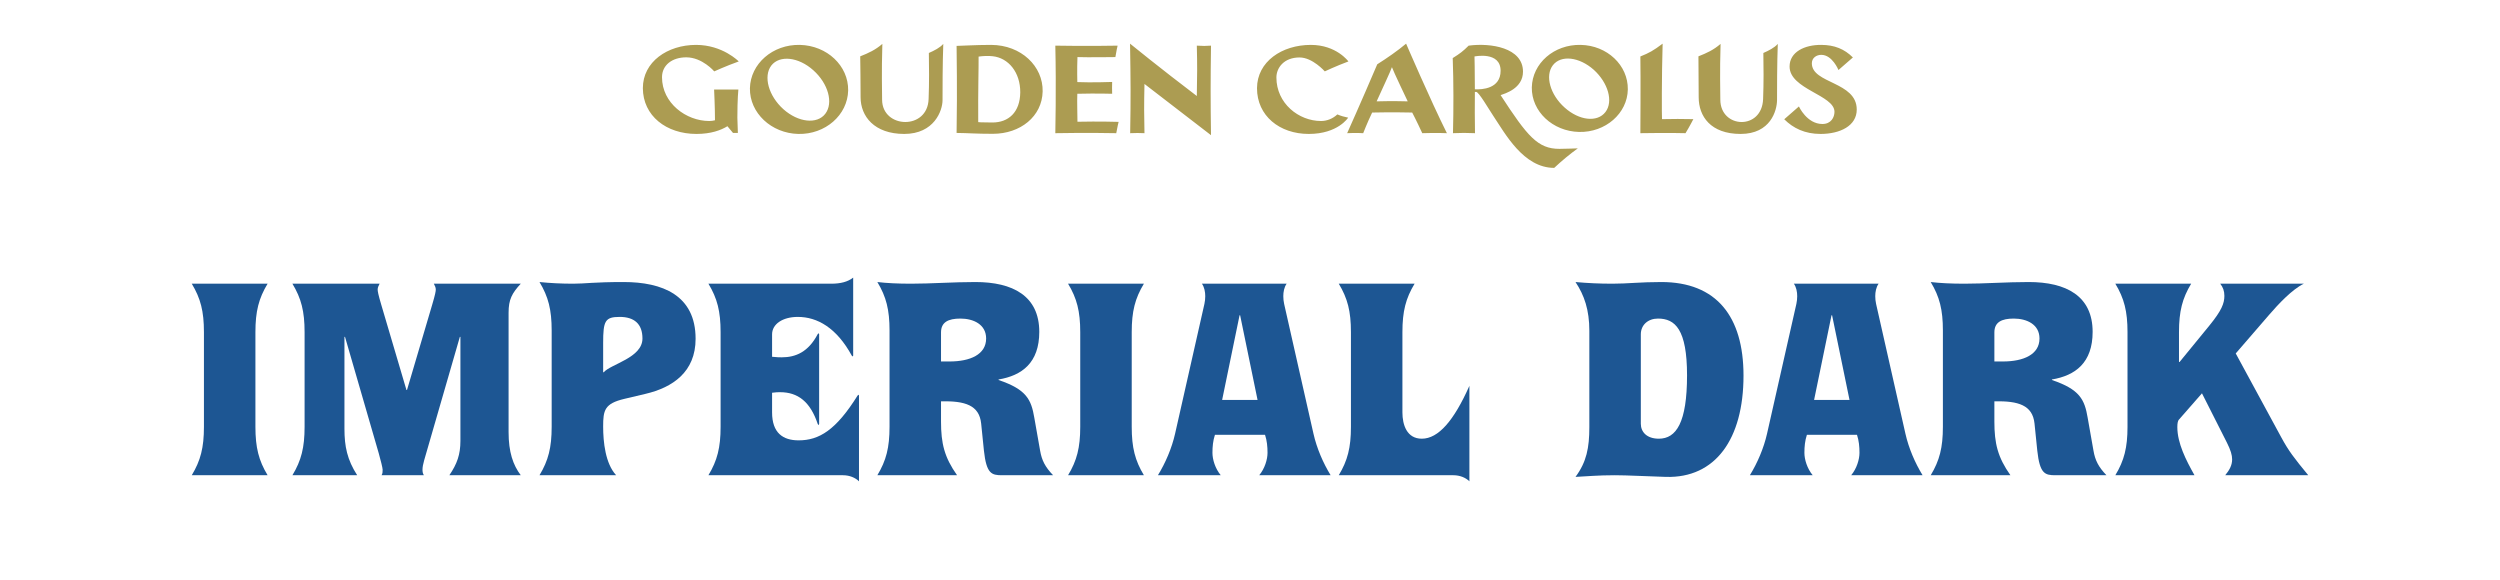
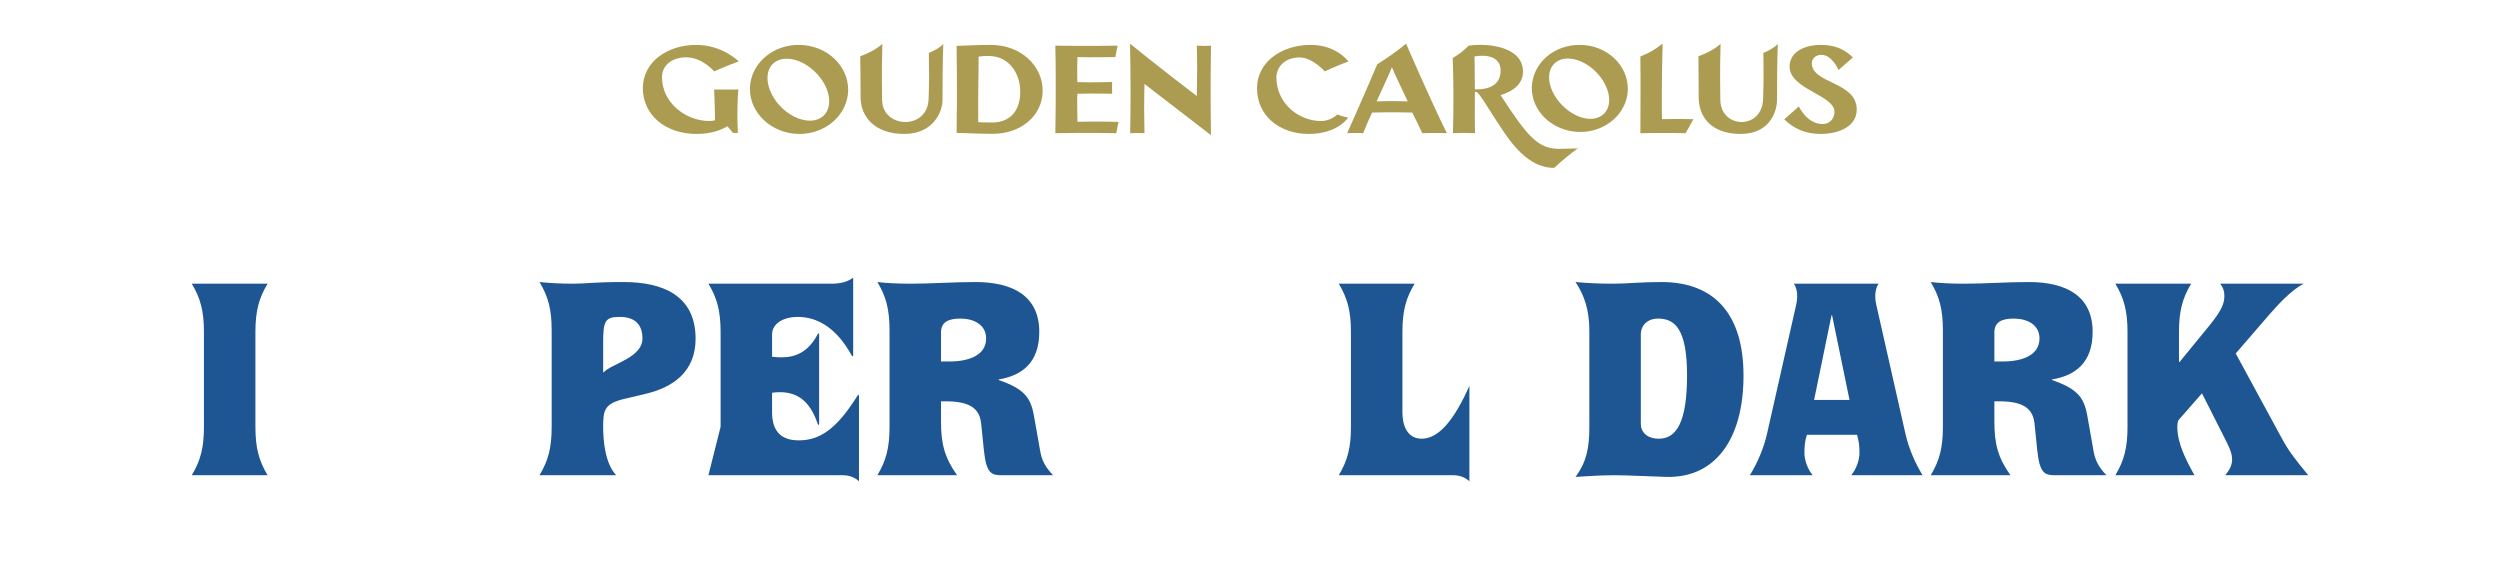
<svg xmlns="http://www.w3.org/2000/svg" width="280" height="65" viewBox="0 0 280 65" fill="none">
  <path d="M168.068 10.655C168.514 10.489 170.575 9.931 170.575 8.023C170.575 5.335 166.94 4.778 164.488 5.112C163.861 5.739 163.528 5.989 162.705 6.505C162.803 9.22 162.803 12.188 162.733 14.917C163.667 14.876 164.238 14.876 165.199 14.917C165.185 13.288 165.157 12.048 165.185 10.293H165.338C165.616 10.293 166.731 12.188 167.232 12.953C168.569 14.945 170.617 18.803 174.071 18.803C174.907 18.023 175.784 17.285 176.717 16.616C176.717 16.616 175.255 16.672 174.656 16.672C172.232 16.672 171.076 15.28 168.068 10.655ZM165.185 10.001C165.185 7.925 165.143 6.324 165.143 6.324C165.143 6.324 168.068 5.711 168.068 7.925C168.068 9.945 165.979 10.043 165.185 10.001ZM154.252 7.201C152.386 11.575 150.881 14.917 150.881 14.917C150.881 14.917 151.94 14.862 152.678 14.917C152.678 14.917 153.124 13.761 153.681 12.605C155.742 12.55 158.166 12.605 158.166 12.605C158.166 12.605 158.626 13.469 159.294 14.917C159.294 14.917 161.035 14.862 162.052 14.917C160.185 11.171 157.484 4.889 157.484 4.889C156.522 5.697 155.352 6.505 154.252 7.201ZM154.183 11.352C154.74 10.126 155.798 7.856 155.896 7.521C156.007 7.884 157.664 11.352 157.664 11.352C157.664 11.352 155.924 11.296 154.183 11.352ZM120.675 13.636C120.675 12.647 120.619 11.519 120.66 10.502C122.833 10.446 124.56 10.502 124.56 10.502C124.547 10.056 124.547 9.639 124.56 9.179C124.56 9.179 122.235 9.263 120.66 9.193C120.66 9.193 120.619 7.758 120.675 6.393C121.733 6.435 124.923 6.393 124.923 6.393C125.02 5.739 125.173 5.112 125.173 5.112C125.173 5.112 121.636 5.181 118.196 5.112C118.307 9.848 118.196 14.917 118.196 14.917C121.664 14.848 125.02 14.917 125.02 14.917C125.132 14.263 125.285 13.65 125.285 13.65C125.285 13.65 123.07 13.58 120.675 13.636ZM149.782 12.814C149.295 13.274 148.64 13.553 147.957 13.553C145.45 13.553 142.957 11.575 142.957 8.677C142.957 7.605 143.793 6.435 145.548 6.435C147.011 6.435 148.375 7.995 148.375 7.995C148.375 7.995 149.643 7.396 151.022 6.881C151.022 6.881 149.684 5.028 146.815 5.028C143.584 5.028 140.798 6.895 140.784 9.876C140.784 12.967 143.305 15.001 146.579 15.001C149.852 15.001 150.994 13.177 150.994 13.177C150.576 13.093 150.172 12.981 149.782 12.814ZM134.044 5.112C134.1 7.508 134.087 8.176 134.044 10.753C129.894 7.605 126.565 4.889 126.565 4.889C126.635 9.137 126.649 10.934 126.579 14.917C127.276 14.889 127.54 14.889 128.181 14.917C128.139 12.828 128.125 11.895 128.181 9.402L135.632 15.14C135.577 11.31 135.577 9.068 135.632 5.112C135.117 5.154 134.657 5.154 134.044 5.112ZM197.496 5.934C197.524 7.354 197.537 9.346 197.468 11.087C197.343 14.625 192.676 14.402 192.676 11.157C192.676 9.987 192.607 8.232 192.704 4.917C191.91 5.6 191.172 5.934 190.225 6.31C190.239 7.34 190.253 9.109 190.253 10.892C190.253 13.023 191.59 15.001 194.947 15.001C198.304 15.001 199.014 12.383 199.028 11.226C199.028 10.085 199.028 7.076 199.112 4.917C198.735 5.349 198.094 5.669 197.496 5.934ZM202.927 7.09C202.927 6.477 203.442 6.143 203.985 6.143C205.225 6.143 205.907 7.842 205.907 7.842L207.523 6.435C206.576 5.488 205.448 5.028 203.971 5.028C202.132 5.014 200.433 5.808 200.433 7.452C200.433 10.001 205.461 10.641 205.461 12.522C205.461 13.134 205.085 13.887 204.11 13.887C202.369 13.887 201.478 11.923 201.478 11.923L199.835 13.357C200.837 14.36 202.147 15.001 203.902 15.001C206.088 15.001 207.955 14.096 207.955 12.271C207.955 9.123 202.927 9.388 202.927 7.09ZM177.037 5.028C174.056 4.959 171.619 7.09 171.563 9.792C171.521 12.48 173.903 14.709 176.856 14.778C179.808 14.848 182.274 12.703 182.316 10.015C182.357 7.312 180.004 5.084 177.037 5.028ZM179.808 12.55C178.903 13.733 176.87 13.511 175.24 12.048C173.611 10.6 173.025 8.483 173.917 7.312C174.822 6.129 176.87 6.365 178.5 7.814C180.115 9.276 180.714 11.38 179.808 12.55ZM186.145 13.344C186.117 13.093 186.103 8.566 186.215 4.889C185.156 5.683 184.724 5.92 183.721 6.324C183.763 8.51 183.721 14.917 183.721 14.917C183.721 14.917 187.176 14.862 188.777 14.917C189.223 14.193 189.655 13.344 189.655 13.344C188.192 13.316 187.621 13.316 186.145 13.344ZM104.032 5.934C104.06 7.354 104.074 9.346 104.004 11.087C103.949 12.842 102.668 13.664 101.4 13.664C100.091 13.664 98.795 12.8 98.795 11.157C98.795 9.987 98.726 8.232 98.824 4.917C98.029 5.6 97.292 5.934 96.344 6.31C96.358 7.34 96.386 9.109 96.386 10.892C96.386 13.023 97.918 15.001 101.275 15.001C104.631 15.001 105.564 12.383 105.564 11.226C105.564 10.085 105.564 7.076 105.648 4.917C105.272 5.349 104.632 5.669 104.032 5.934ZM89.59 5.028C86.54 4.959 84.047 7.145 83.991 9.889C83.949 12.647 86.387 14.931 89.409 15.001C92.432 15.071 94.939 12.884 94.994 10.126C95.036 7.368 92.626 5.098 89.59 5.028ZM92.432 12.745C91.512 13.942 89.409 13.72 87.737 12.229C86.08 10.739 85.468 8.552 86.387 7.34C87.32 6.143 89.437 6.38 91.094 7.87C92.765 9.36 93.364 11.533 92.432 12.745ZM76.861 6.421C78.658 6.421 79.995 7.995 79.995 7.995C79.995 7.995 81.304 7.396 82.739 6.881C82.739 6.881 80.942 5.028 77.961 5.028C74.758 5.028 72 6.923 72 9.876C72.014 12.967 74.618 15.001 78.003 15.001C79.632 15.001 80.747 14.583 81.471 14.137L82.098 14.889H82.641L82.585 13.177C82.585 11.045 82.697 10.028 82.697 10.028H79.98C79.98 10.028 80.078 12.048 80.078 13.469C79.869 13.524 79.66 13.553 79.437 13.553C76.847 13.553 74.145 11.547 74.145 8.65C74.145 7.299 75.273 6.421 76.861 6.421ZM111.009 5.028C109.157 5.028 107.625 5.14 107.138 5.14C107.207 10.196 107.165 13.149 107.138 14.889C108.503 14.904 109.283 14.987 111.204 14.987C114.283 14.987 116.72 13.037 116.776 10.237C116.832 7.438 114.394 5.042 111.009 5.028ZM111.149 13.72C109.853 13.72 109.561 13.678 109.561 13.678C109.533 10.126 109.617 7.577 109.603 6.338C110.118 6.268 110.648 6.24 111.163 6.296C112.946 6.477 114.283 8.107 114.269 10.349C114.241 12.591 112.946 13.72 111.149 13.72Z" fill="#AC9C52" />
  <path d="M248.666 31.774H258.028C256.695 32.425 255.145 34.099 254.153 35.246L250.402 39.586L255.517 49.01C256.323 50.498 256.943 51.304 258.524 53.226H249.224C249.689 52.668 249.999 52.11 249.999 51.459C249.999 50.963 249.844 50.436 249.41 49.568L246.62 44.05L244.016 47.026C243.923 47.15 243.861 47.398 243.861 47.832C243.861 49.63 244.822 51.521 245.783 53.226H236.917C237.909 51.583 238.281 50.126 238.281 47.801V37.199C238.281 34.874 237.909 33.417 236.917 31.774H245.411C244.419 33.417 244.047 34.874 244.047 37.199V40.547H244.109L247.457 36.455C248.821 34.781 249.131 33.975 249.131 33.138C249.131 32.58 248.976 32.177 248.666 31.774Z" fill="#1D5693" />
  <path d="M223.37 44.949V47.212C223.37 49.661 223.742 51.211 225.168 53.226H216.24C217.232 51.583 217.604 50.126 217.604 47.801V37.013C217.604 34.688 217.232 33.231 216.24 31.588C217.294 31.712 218.534 31.774 220.022 31.774C222.254 31.774 224.734 31.588 227.214 31.588C231.399 31.588 234.375 33.138 234.375 37.168C234.375 40.64 232.422 42.066 229.818 42.5V42.562C232.949 43.616 233.476 44.763 233.817 46.778L234.468 50.467C234.654 51.552 235.026 52.296 235.925 53.226H230.19C229.043 53.226 228.454 53.071 228.175 50.467L227.865 47.429C227.648 45.383 226.067 44.887 223.37 44.949ZM223.37 40.485H224.331C226.625 40.485 228.423 39.71 228.423 37.912C228.423 36.331 226.997 35.68 225.54 35.68C224.176 35.68 223.37 36.083 223.37 37.23V40.485Z" fill="#1D5693" />
  <path d="M197.908 48.576L201.194 34.037C201.256 33.758 201.287 33.448 201.287 33.169C201.287 32.704 201.194 32.177 200.915 31.774H210.401C210.122 32.177 210.029 32.704 210.029 33.169C210.029 33.448 210.06 33.758 210.122 34.037L213.408 48.576C213.78 50.219 214.493 51.862 215.33 53.226H207.332C207.952 52.482 208.262 51.459 208.262 50.715C208.262 50.033 208.2 49.351 207.983 48.7H202.372C202.155 49.351 202.093 50.033 202.093 50.715C202.093 51.459 202.403 52.482 203.023 53.226H195.986C196.823 51.862 197.536 50.219 197.908 48.576ZM205.131 35.308L203.178 44.794H207.146L205.193 35.308H205.131Z" fill="#1D5693" />
  <path d="M183.772 37.447V47.46C183.772 48.39 184.454 49.134 185.787 49.134C187.74 49.134 188.949 47.336 188.949 42.035C188.949 36.889 187.616 35.68 185.694 35.68C184.578 35.68 183.772 36.393 183.772 37.447ZM178.006 47.832V37.044C178.006 34.719 177.448 33.076 176.456 31.588C177.851 31.712 179.122 31.774 180.61 31.774C182.284 31.774 183.71 31.588 186.066 31.588C192.235 31.588 195.273 35.432 195.273 42.066C195.273 49.196 192.111 53.567 186.593 53.412C184.423 53.35 182.253 53.226 180.858 53.226C178.936 53.226 177.789 53.35 176.456 53.412C177.696 51.738 178.006 50.157 178.006 47.832Z" fill="#1D5693" />
  <path d="M151.305 47.801V37.199C151.305 34.874 150.933 33.417 149.941 31.774H158.435C157.443 33.417 157.071 34.874 157.071 37.199V46.189C157.071 47.584 157.567 49.134 159.241 49.134C161.101 49.134 162.837 47.119 164.573 43.213V53.908C164.17 53.505 163.519 53.226 162.775 53.226H149.941C150.933 51.583 151.305 50.126 151.305 47.801Z" fill="#1D5693" />
-   <path d="M131.609 48.576L134.895 34.037C134.957 33.758 134.988 33.448 134.988 33.169C134.988 32.704 134.895 32.177 134.616 31.774H144.102C143.823 32.177 143.73 32.704 143.73 33.169C143.73 33.448 143.761 33.758 143.823 34.037L147.109 48.576C147.481 50.219 148.194 51.862 149.031 53.226H141.033C141.653 52.482 141.963 51.459 141.963 50.715C141.963 50.033 141.901 49.351 141.684 48.7H136.073C135.856 49.351 135.794 50.033 135.794 50.715C135.794 51.459 136.104 52.482 136.724 53.226H129.687C130.524 51.862 131.237 50.219 131.609 48.576ZM138.832 35.308L136.879 44.794H140.847L138.894 35.308H138.832Z" fill="#1D5693" />
-   <path d="M120.987 47.801V37.199C120.987 34.874 120.615 33.417 119.623 31.774H128.117C127.125 33.417 126.753 34.874 126.753 37.199V47.801C126.753 50.126 127.125 51.583 128.117 53.226H119.623C120.615 51.583 120.987 50.126 120.987 47.801Z" fill="#1D5693" />
  <path d="M105.394 44.949V47.212C105.394 49.661 105.766 51.211 107.192 53.226H98.264C99.256 51.583 99.628 50.126 99.628 47.801V37.013C99.628 34.688 99.256 33.231 98.264 31.588C99.318 31.712 100.558 31.774 102.046 31.774C104.278 31.774 106.758 31.588 109.238 31.588C113.423 31.588 116.399 33.138 116.399 37.168C116.399 40.64 114.446 42.066 111.842 42.5V42.562C114.973 43.616 115.5 44.763 115.841 46.778L116.492 50.467C116.678 51.552 117.05 52.296 117.949 53.226H112.214C111.067 53.226 110.478 53.071 110.199 50.467L109.889 47.429C109.672 45.383 108.091 44.887 105.394 44.949ZM105.394 40.485H106.355C108.649 40.485 110.447 39.71 110.447 37.912C110.447 36.331 109.021 35.68 107.564 35.68C106.2 35.68 105.394 36.083 105.394 37.23V40.485Z" fill="#1D5693" />
-   <path d="M80.707 47.801V37.199C80.707 34.874 80.335 33.417 79.343 31.774H93.107C94.161 31.774 94.967 31.557 95.556 31.092V39.834L95.494 39.927L95.401 39.834C93.696 36.703 91.526 35.494 89.356 35.494C87.651 35.494 86.473 36.3 86.473 37.447V39.958C87.031 40.02 87.341 40.02 87.558 40.02C89.108 40.02 90.534 39.431 91.588 37.416L91.681 37.323L91.743 37.416V47.491L91.681 47.615L91.588 47.491C90.751 44.98 89.356 43.926 87.372 43.926C87.155 43.926 86.907 43.926 86.473 43.988V46.189C86.473 48.483 87.682 49.32 89.449 49.32C91.743 49.32 93.634 48.173 96.052 44.298L96.145 44.205L96.207 44.298V53.908C95.804 53.505 95.153 53.226 94.409 53.226H79.343C80.335 51.583 80.707 50.126 80.707 47.801Z" fill="#1D5693" />
+   <path d="M80.707 47.801V37.199C80.707 34.874 80.335 33.417 79.343 31.774H93.107C94.161 31.774 94.967 31.557 95.556 31.092V39.834L95.494 39.927L95.401 39.834C93.696 36.703 91.526 35.494 89.356 35.494C87.651 35.494 86.473 36.3 86.473 37.447V39.958C87.031 40.02 87.341 40.02 87.558 40.02C89.108 40.02 90.534 39.431 91.588 37.416L91.681 37.323L91.743 37.416V47.491L91.681 47.615L91.588 47.491C90.751 44.98 89.356 43.926 87.372 43.926C87.155 43.926 86.907 43.926 86.473 43.988V46.189C86.473 48.483 87.682 49.32 89.449 49.32C91.743 49.32 93.634 48.173 96.052 44.298L96.145 44.205L96.207 44.298V53.908C95.804 53.505 95.153 53.226 94.409 53.226H79.343Z" fill="#1D5693" />
  <path d="M69.01 53.226H60.423C61.415 51.583 61.787 50.126 61.787 47.801V37.013C61.787 34.688 61.415 33.231 60.423 31.588C61.632 31.712 62.903 31.774 64.205 31.774C65.569 31.774 66.468 31.588 69.847 31.588C74.156 31.588 77.907 33.045 77.907 37.943C77.907 41.663 75.334 43.399 72.296 44.112L69.94 44.67C67.708 45.197 67.553 45.941 67.553 47.77C67.553 49.506 67.801 51.924 69.01 53.226ZM67.553 38.408V41.694H67.615C68.421 40.764 71.955 40.082 71.955 37.912C71.955 36.269 71.025 35.494 69.413 35.494C67.77 35.494 67.553 35.928 67.553 38.408Z" fill="#1D5693" />
-   <path d="M56.961 35.029V48.39C56.961 50.622 57.457 52.079 58.325 53.226H50.327C51.195 51.955 51.567 50.901 51.567 49.382V37.726H51.505L47.506 51.552C47.382 51.986 47.32 52.327 47.32 52.606C47.32 52.823 47.351 53.04 47.475 53.226H42.732C42.856 53.04 42.856 52.823 42.856 52.606C42.856 52.42 42.639 51.552 42.422 50.777L38.64 37.726H38.578V48.018C38.578 50.002 38.888 51.49 40.004 53.226H32.75C33.742 51.583 34.114 50.126 34.114 47.801V37.199C34.114 34.874 33.742 33.417 32.75 31.774H42.515C42.391 32.022 42.298 32.208 42.298 32.425C42.298 32.611 42.36 32.983 42.701 34.13L45.522 43.678H45.584L48.405 34.13C48.746 32.983 48.808 32.611 48.808 32.425C48.808 32.208 48.715 32.022 48.591 31.774H58.325C57.333 32.859 56.961 33.541 56.961 35.029Z" fill="#1D5693" />
  <path d="M22.841 47.801V37.199C22.841 34.874 22.469 33.417 21.477 31.774H29.971C28.979 33.417 28.607 34.874 28.607 37.199V47.801C28.607 50.126 28.979 51.583 29.971 53.226H21.477C22.469 51.583 22.841 50.126 22.841 47.801Z" fill="#1D5693" />
</svg>